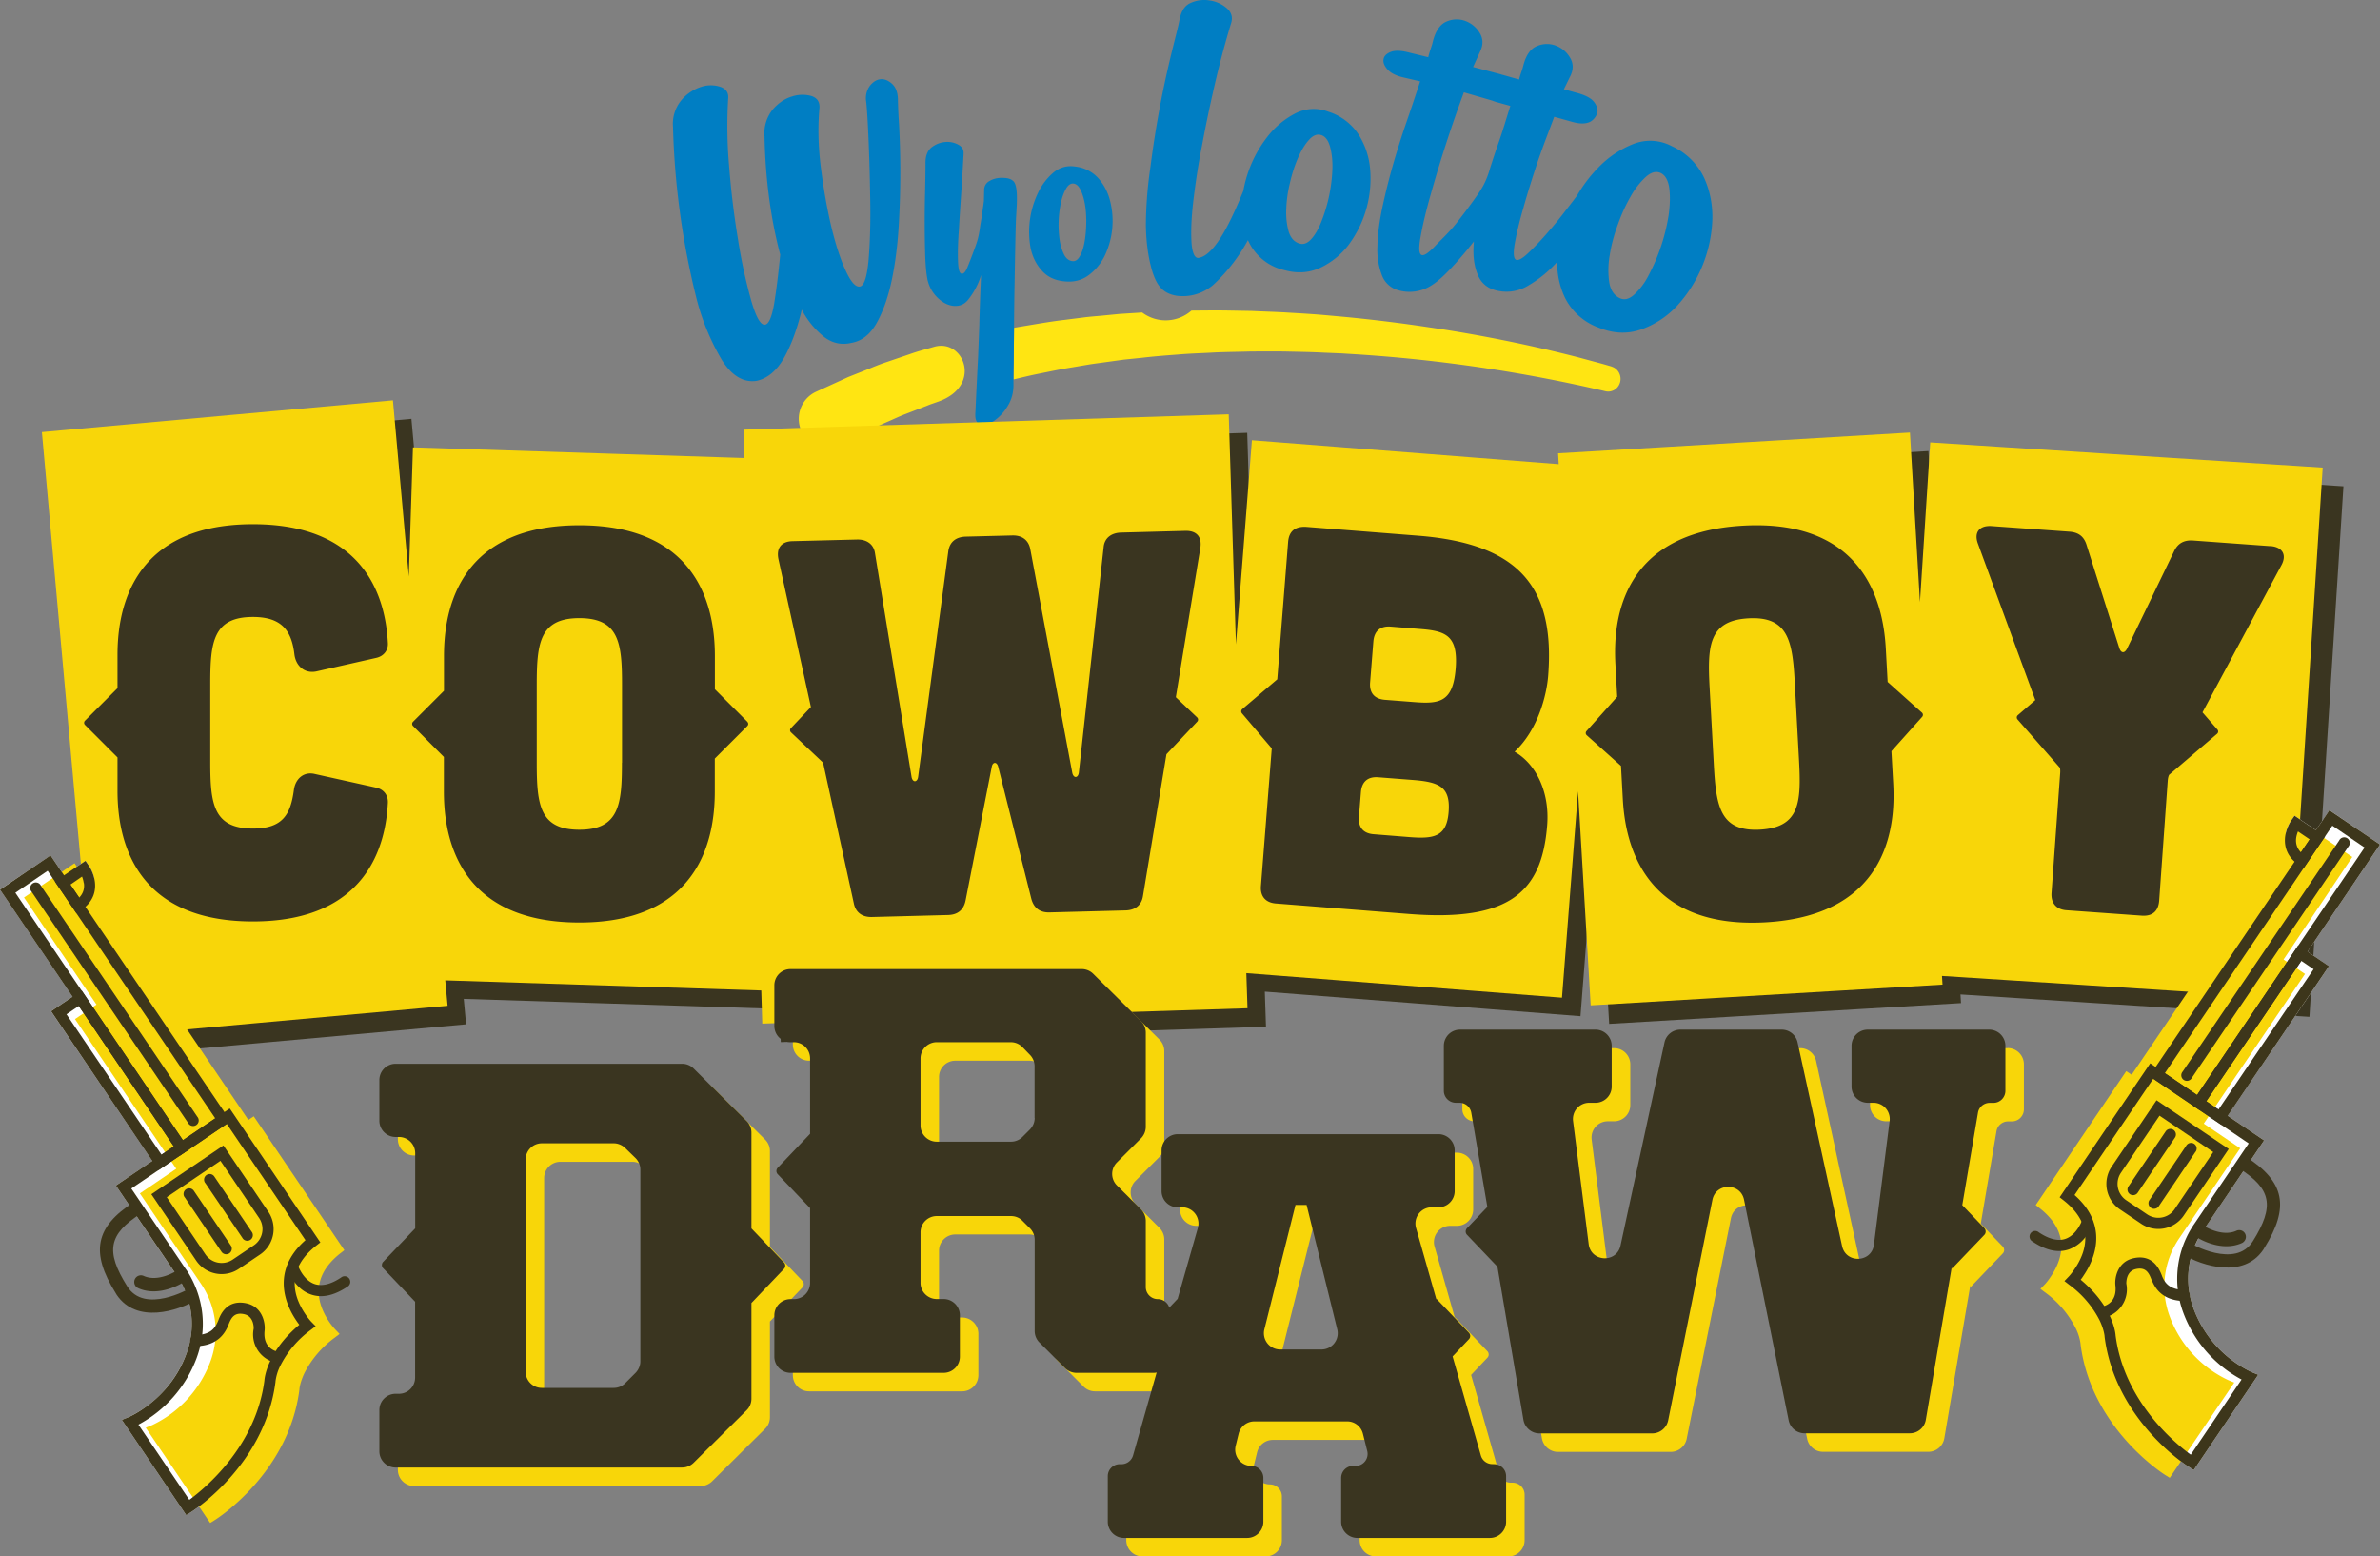
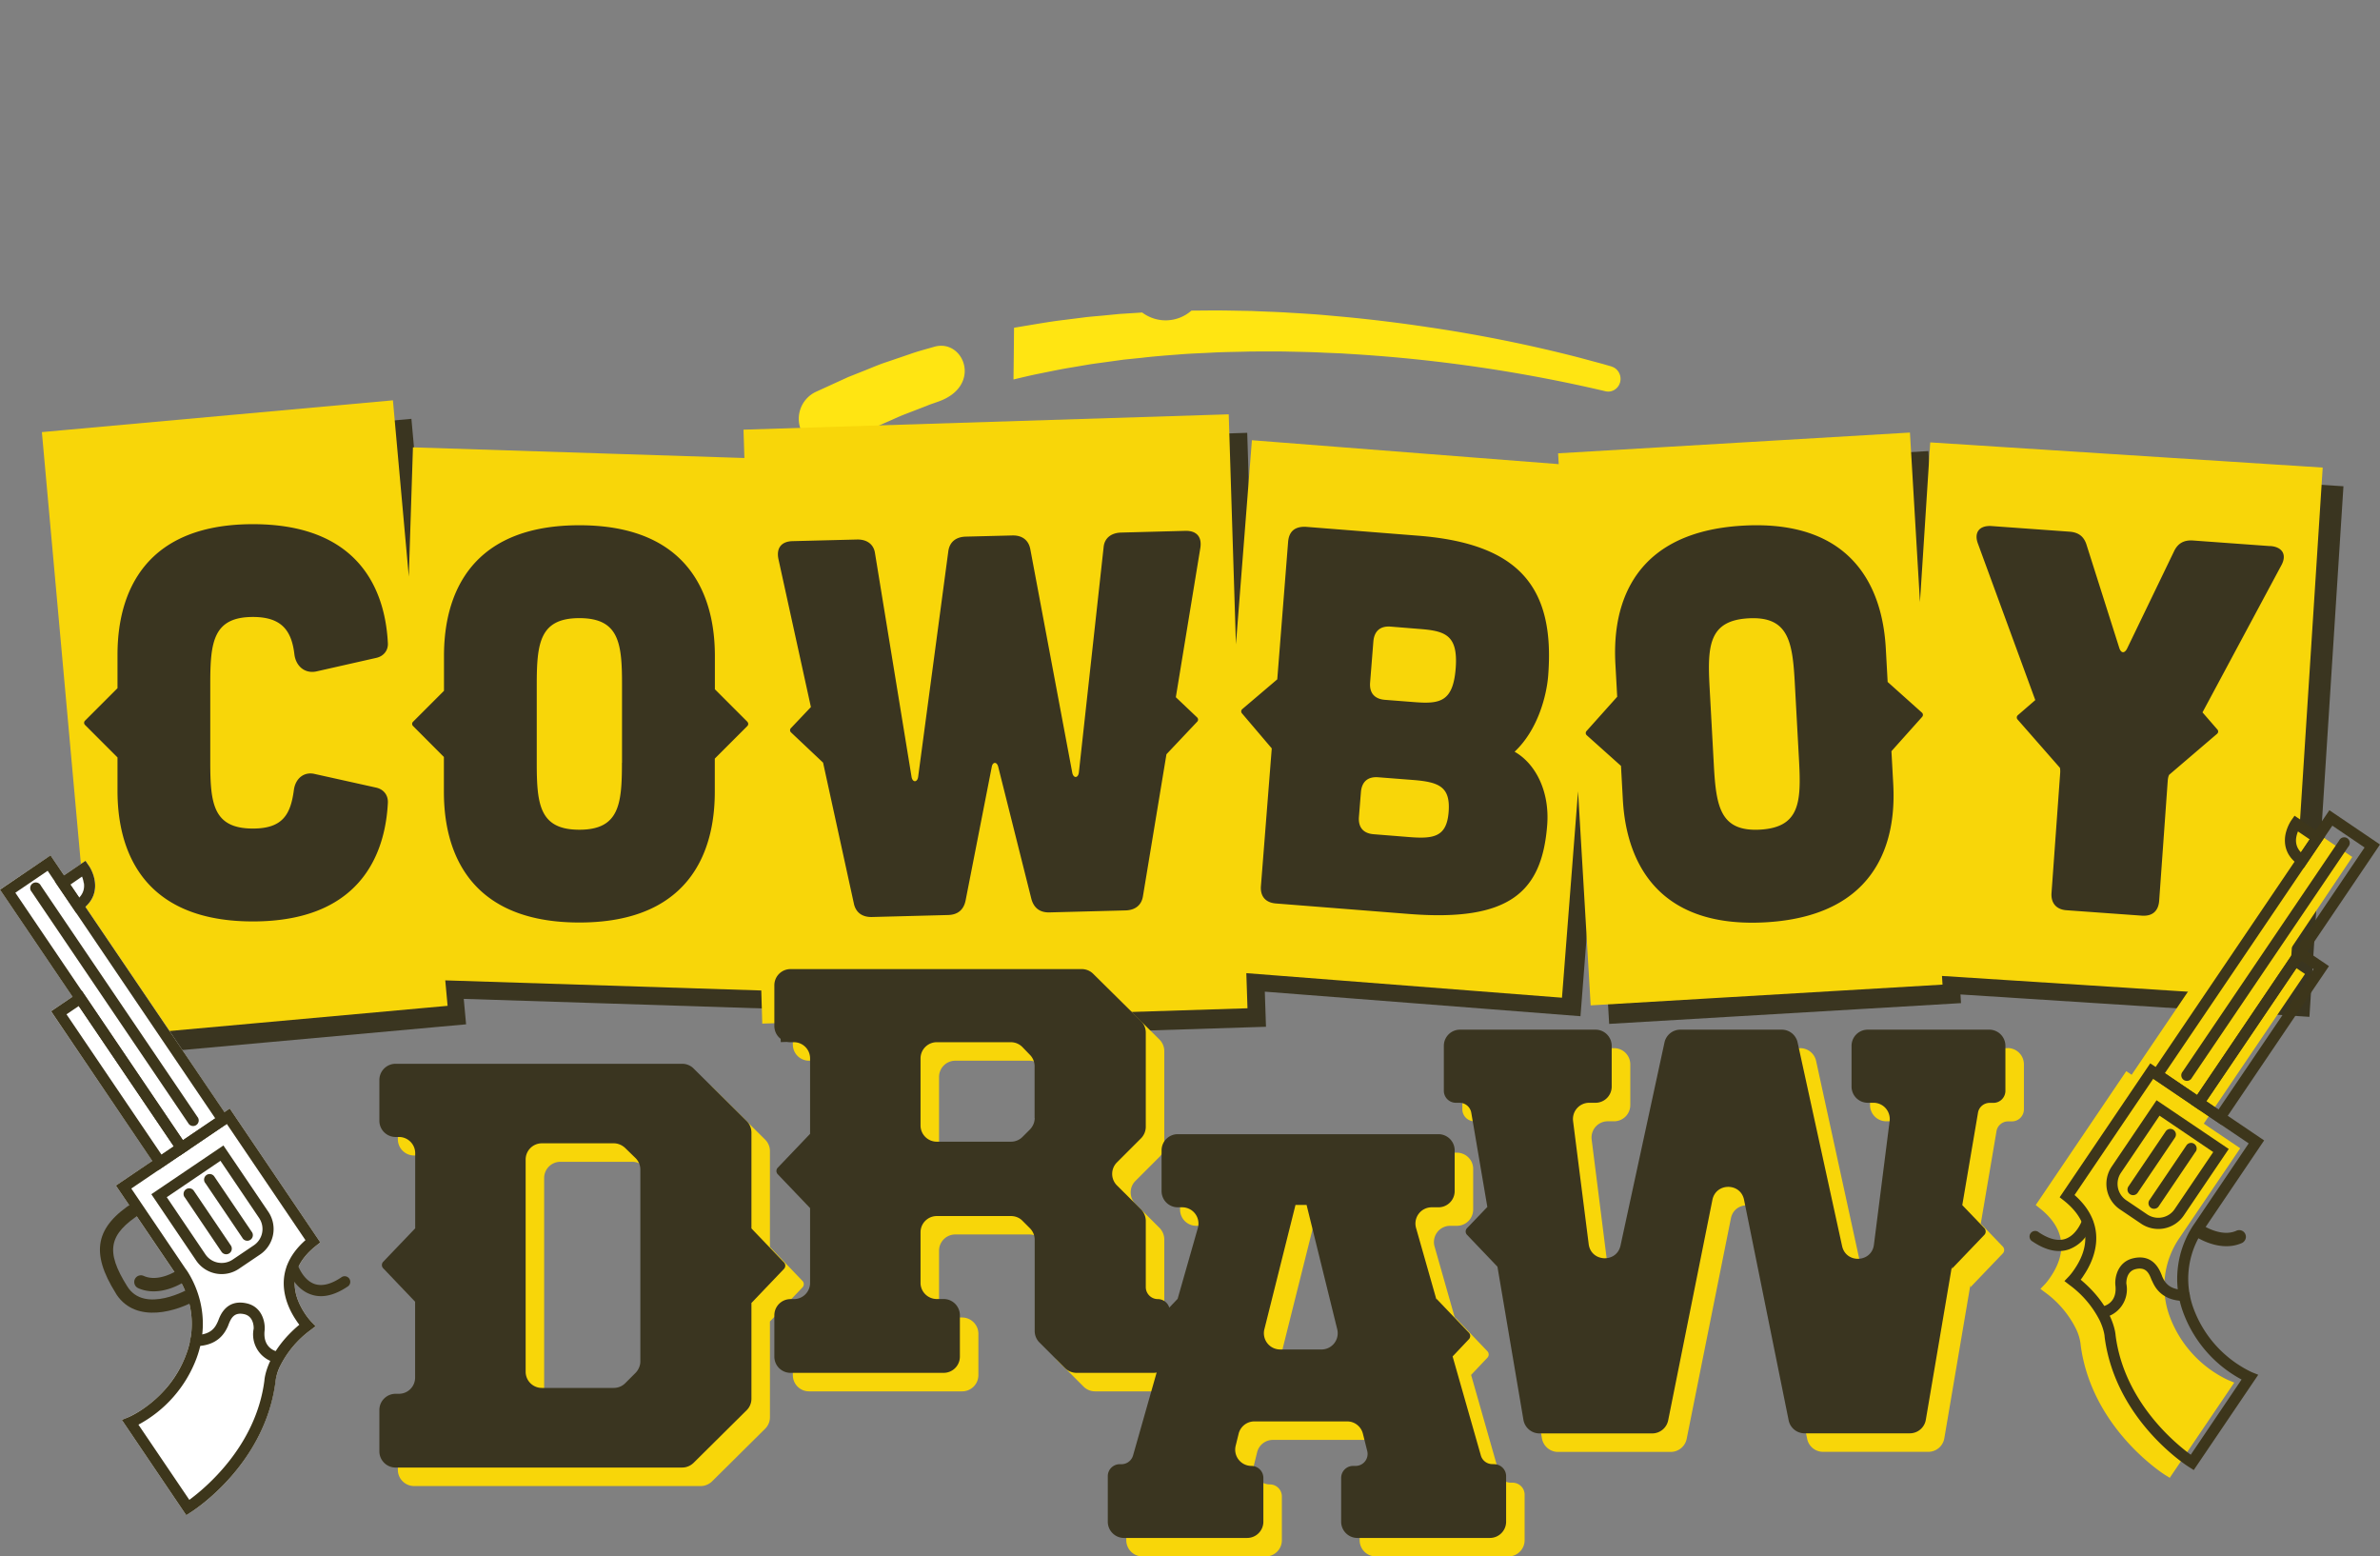
<svg xmlns="http://www.w3.org/2000/svg" id="Layer_2" viewBox="0 0 263.74 172.42">
  <rect x="0" y="0" width="263.74" height="172.42" fill="#808080" stroke="none" />
  <defs>
    <style>.cls-1{fill:#fff}.cls-2{fill:#3a3520}.cls-3{fill:#3d361b}.cls-4{fill:#007ec3}.cls-5{fill:#ffe512}.cls-6{fill:#f8d609}</style>
  </defs>
  <g id="Layer_1-2">
    <path class="cls-5" d="M103.52 38.42c-.93.27-1.82.5-2.66.8l-2.64.9c-.83.27-1.58.6-2.28.88l-1.94.77-3.61 1.65a3.3 3.3 0 0 0-1.55 4.4 3.11 3.11 0 0 0 4.22 1.48l.15-.08 3.25-1.65 1.76-.79c.65-.27 1.33-.61 2.09-.9l2.41-.93c.4-.17.57-.21 1.26-.46 4.94-1.74 2.82-7.02-.46-6.07ZM178.58 40.6l-.97-.28-2.75-.74a160.44 160.44 0 0 0-16.5-3.32 171.48 171.48 0 0 0-9.45-1.16l-2-.18c-1.34-.12-2.7-.2-4.07-.28-1.37-.09-2.76-.12-4.15-.19-1.4-.02-2.8-.06-4.2-.06l-2.46.02a4.33 4.33 0 0 1-5.46.21l-.44.03-2.06.13-2.04.2c-.68.06-1.35.11-2.02.2l-1.98.25c-1.31.15-2.6.37-3.86.58l-1.8.3v.05a1089.19 1089.19 0 0 1-.06 5.68c.92-.22 1.86-.45 2.82-.64 1.2-.24 2.4-.5 3.66-.7l1.88-.32c.63-.1 1.28-.18 1.92-.27l1.95-.27 1.98-.2c1.32-.16 2.66-.26 4-.36 1.35-.12 2.7-.15 4.06-.23 1.36-.06 2.72-.07 4.07-.11 1.35 0 2.7-.02 4.04.01 1.34.03 2.67.05 3.98.12l1.96.08 1.92.12a167.66 167.66 0 0 1 27.3 4.06l.04.01c.71.18 1.44-.25 1.64-.99.2-.75-.22-1.53-.95-1.74Z" />
-     <path class="cls-4" d="M91.34 37.34c.91.69 1.92.9 3.02.64 1.16-.2 2.1-.95 2.81-2.24.72-1.3 1.26-2.87 1.65-4.7.38-1.81.64-3.8.77-5.98a100.06 100.06 0 0 0 .04-11.26 56.25 56.25 0 0 1-.13-2.88c-.03-.74-.26-1.3-.67-1.66-.42-.37-.85-.53-1.27-.48-.43.04-.82.29-1.17.73a2.33 2.33 0 0 0-.4 1.77c.09.81.18 2.3.27 4.49.09 2.18.15 4.46.18 6.83.03 2.38-.04 4.49-.2 6.32-.18 1.84-.5 2.78-.98 2.83-.48.05-1-.56-1.58-1.84-.58-1.27-1.1-2.9-1.57-4.85-.46-1.96-.84-4.1-1.14-6.46-.3-2.34-.35-4.57-.16-6.67.03-.67-.27-1.1-.91-1.3a3.7 3.7 0 0 0-2.14.06c-.78.23-1.5.71-2.14 1.45a4.2 4.2 0 0 0-.9 2.99c.1 4.74.69 9.1 1.74 13.08-.2 2.1-.42 3.9-.67 5.42-.26 1.51-.6 2.3-1.03 2.34-.48.05-.99-.85-1.52-2.69a59.1 59.1 0 0 1-1.45-6.7 95.2 95.2 0 0 1-1-8.26 50.4 50.4 0 0 1-.1-7.34c.08-.68-.2-1.13-.85-1.36a3.41 3.41 0 0 0-2.14 0 4.8 4.8 0 0 0-2.17 1.45 4.1 4.1 0 0 0-.95 3 87.96 87.96 0 0 0 2.55 18.79 26 26 0 0 0 2.82 6.95c1.12 1.82 2.43 2.6 3.9 2.38 1.21-.27 2.22-1.12 3.03-2.54.8-1.42 1.46-3.2 1.97-5.34a9.5 9.5 0 0 0 2.49 3.03ZM122.45 28.27a8.96 8.96 0 0 0 .56-6.03 5.93 5.93 0 0 0-1.32-2.52 4.04 4.04 0 0 0-2.53-1.27c-.9-.14-1.7.08-2.39.64a6.6 6.6 0 0 0-1.71 2.21 9.98 9.98 0 0 0-.85 6.2c.21.97.63 1.81 1.26 2.5.63.71 1.5 1.1 2.62 1.18 1 .08 1.86-.16 2.6-.73a5.85 5.85 0 0 0 1.4-1.53l.05-.08c.11-.18.22-.37.31-.57Zm-2.08-3.4c-.02.75-.09 1.44-.21 2.07-.12.62-.3 1.13-.53 1.5-.23.38-.5.54-.84.48-.39-.06-.7-.33-.91-.79a5.66 5.66 0 0 1-.47-1.66 11.86 11.86 0 0 1 .17-4.08c.14-.6.33-1.1.56-1.5.23-.4.5-.58.8-.56.33.03.6.27.82.74.22.46.38 1.02.49 1.68.1.66.14 1.37.12 2.12ZM130.42 32.77a5.14 5.14 0 0 0 4.27-1.44 19.29 19.29 0 0 0 3.6-4.73 5.8 5.8 0 0 0 4.01 3.32c1.43.4 2.76.32 3.99-.25a8.46 8.46 0 0 0 3.15-2.54 12.3 12.3 0 0 0 2.4-8.3 8.52 8.52 0 0 0-1.29-3.93 6.24 6.24 0 0 0-3.36-2.53 4.46 4.46 0 0 0-3.66.2 9.26 9.26 0 0 0-3.09 2.59 13.6 13.6 0 0 0-2.66 5.98c-1.1 2.7-3.02 7.13-4.95 7.43-.5.08-.77-.74-.81-2.07-.05-1.32.04-2.82.27-4.66.23-1.83.5-3.65.9-5.66.37-2 .77-3.94 1.19-5.8a106.43 106.43 0 0 1 2.03-7.77c.22-.65.08-1.2-.44-1.68a3.64 3.64 0 0 0-1.92-.88 3.64 3.64 0 0 0-2.17.3c-.69.33-1.02 1-1.2 1.98-.35 1.84-2.05 7.21-3.2 16.21a46.01 46.01 0 0 0-.5 6.4c.02 1.56.2 3.16.54 4.49.08.35.18.68.29.98.53 1.48 1.26 2.14 2.6 2.36Zm12.12-9.66c.03-.93.17-1.9.42-2.92.24-1.02.54-1.94.9-2.75s.75-1.46 1.2-1.95c.43-.48.87-.66 1.3-.54.48.13.82.56 1.02 1.27.2.72.3 1.55.27 2.5a17.57 17.57 0 0 1-1.23 5.85c-.33.85-.72 1.5-1.15 1.96-.44.46-.89.6-1.36.42-.55-.2-.93-.66-1.13-1.38a7.92 7.92 0 0 1-.24-2.46ZM188.81 19.63a7.23 7.23 0 0 0-3.53-3.43 5.1 5.1 0 0 0-4.26-.26 10.93 10.93 0 0 0-3.94 2.66c-.88.9-1.65 1.92-2.33 3.08-.22.31-.63.84-1.22 1.6-.63.83-1.31 1.67-2.04 2.5a32 32 0 0 1-2.08 2.2c-.65.62-1.1.89-1.37.81-.3-.08-.37-.67-.19-1.75.19-1.09.5-2.42.96-4 .45-1.6.97-3.27 1.56-5.04.6-1.78 1.24-3.38 1.86-5.06l2.04.57c.72.2 1.32.22 1.8.04.48-.17.84-.68.93-1.04.09-.36-.02-.75-.32-1.17-.3-.42-.9-.75-1.75-1l-1.63-.45.75-1.53c.33-.73.3-1.4-.1-2.03a3.1 3.1 0 0 0-1.6-1.3 2.78 2.78 0 0 0-2.05.08c-.71.3-1.2 1.01-1.5 2.17-.06.24-.14.5-.25.81-.1.3-.13.38-.21.72l-1.83-.52h-.03a5.37 5.37 0 0 0-.44-.13l-2.8-.74.81-1.78c.33-.72.3-1.4-.1-2.03a3.1 3.1 0 0 0-1.6-1.3 2.78 2.78 0 0 0-2.06.08c-.7.3-1.2 1.02-1.5 2.17-.05.24-.13.51-.24.82-.1.3-.2.62-.28.96l-2.13-.52c-.88-.23-1.55-.25-2.02-.07-.47.19-.74.45-.8.8-.07.34.06.7.4 1.1.33.4.89.7 1.67.9l1.98.46c-.44 1.37-.94 2.86-1.5 4.48a93.73 93.73 0 0 0-1.53 4.85c-.46 1.62-.85 3.2-1.18 4.76-.32 1.55-.5 2.96-.52 4.2a7.89 7.89 0 0 0 .5 3.2 2.7 2.7 0 0 0 1.82 1.66 4.5 4.5 0 0 0 3.8-.63c1.22-.79 2.75-2.57 3.8-3.82l.77-.96c-.03.37-.05.73-.05 1.08 0 1.09.2 2.02.56 2.8.37.76.97 1.26 1.8 1.5a4.6 4.6 0 0 0 3.64-.45 13.15 13.15 0 0 0 3.2-2.58l.07-.09c0 1.4.28 2.71.86 3.95a6.72 6.72 0 0 0 3.73 3.33c1.6.66 3.16.74 4.66.23a9.97 9.97 0 0 0 4-2.59 14.97 14.97 0 0 0 3.95-9.48c.06-1.73-.25-3.34-.94-4.82Zm-22.76-3.78c-.34.97-.66 1.94-.96 2.9l-.01.04c-.42 1.4-.87 2.12-1.55 3.08s-1.42 1.95-2.2 2.93c-.8 1-1.63 1.75-2.32 2.48-.7.73-1.18 1.06-1.45.98-.32-.09-.37-.75-.14-2 .22-1.25.58-2.8 1.1-4.63a147.8 147.8 0 0 1 3.7-11.4l3.1.9.42.15 1.63.45c-.44 1.37-.82 2.72-1.32 4.12Zm18.87 7.92a21.35 21.35 0 0 1-2.24 6.75 7.53 7.53 0 0 1-1.63 2.16c-.57.49-1.1.6-1.62.32-.61-.32-.98-.91-1.11-1.78a9.61 9.61 0 0 1 .06-2.94c.17-1.1.47-2.23.9-3.4.42-1.18.9-2.22 1.43-3.13a8.57 8.57 0 0 1 1.66-2.14c.58-.52 1.1-.67 1.6-.47.53.22.86.76 1 1.63.12.87.1 1.87-.05 3ZM112.37 36.36v-.04c.01-1.5.03-3.25.06-4.8.03-1.57.1-6.04.16-7.3.06-1.25.3-3.56-.28-4.14-.35-.34-.81-.37-1.3-.38-.48 0-.92.1-1.34.34a1.1 1.1 0 0 0-.61 1.02l-.03 1.22c-.03.2-.05.43-.1.7-.07.59-.17 1.25-.3 1.99-.1.74-.17 1.13-.33 1.7-.16.58-1 2.76-1.19 3.16-.2.4-.4.56-.6.48-.22-.09-.33-.6-.35-1.5-.03-.92 0-2.04.1-3.35.07-1.32.17-2.73.27-4.23.1-1.5.18-2.9.25-4.2.03-.45-.17-.79-.61-1.02a2.55 2.55 0 0 0-1.46-.28c-.52.05-1 .24-1.45.57-.44.34-.67.87-.7 1.6 0 1.14-.02 2.33-.05 3.56a125.5 125.5 0 0 0 .02 6.92c.04 1.02.11 1.83.22 2.44a3.96 3.96 0 0 0 1.89 2.73c.44.25.9.37 1.37.34.48-.03.9-.24 1.24-.64a8.13 8.13 0 0 0 1.47-2.77 270.07 270.07 0 0 0-.2 5.64l-.13 3.35a1102.59 1102.59 0 0 0-.3 6.22c-.06.78.12 1.22.56 1.32.45.1.94-.02 1.48-.37a5.12 5.12 0 0 0 1.5-1.6c.46-.72.69-1.53.68-2.44a64.9 64.9 0 0 1 .02-2.3l.04-3.94Z" />
    <g>
      <path class="cls-2" d="m259.69 53.87-43.49-2.8-1.27 19.74-1.23-20.84-38.99 2.3.07 1.2-34-2.65-1.77 22.62-.8-25.49-53.77 1.7.1 3.14-36.73-1.18-.46 14.32-1.76-19.53-38.9 3.52L12.75 117l38.9-3.52-.26-2.82 35.02 1.12.11 3.67 53.77-1.7-.13-3.89 34.98 2.72 1.78-22.87 1.4 23.72 38.99-2.3-.06-.96 38.67 2.48 3.77-58.78z" />
      <path class="cls-6" d="m257.39 51.8-43.49-2.79-1.14 17.7-1.11-18.79-38.99 2.3.07 1.2-34-2.65-1.77 22.62-.8-25.49-53.77 1.7.1 3.14-36.73-1.18-.46 14.32-1.76-19.53-38.9 3.52 6.06 67.08 38.9-3.52-.26-2.82 35.02 1.12.11 3.67 53.77-1.7-.13-3.89 34.98 2.72 1.78-22.87 1.4 23.72 38.99-2.3-.06-.96 38.41 2.46 3.78-58.78z" />
      <path class="cls-2" d="m41.66 87.25-6.76-1.5c-1.2-.3-2.15.48-2.33 1.74-.36 2.75-1.25 4.3-4.54 4.3-4.43 0-4.73-2.8-4.73-7.41v-8.61c0-4.6.3-7.42 4.73-7.42 3.23 0 4.3 1.56 4.6 4.19.18 1.26 1.14 2.1 2.4 1.85l6.63-1.5c.84-.17 1.38-.83 1.32-1.67-.24-4.6-2.22-13.15-14.95-13.15-14.17 0-15.01 10.58-15.01 14.53v3.64l-3.6 3.6a.33.33 0 0 0 0 .47l3.6 3.6v3.64c0 3.95.84 14.53 15 14.53 12.74 0 14.72-8.55 14.96-13.1.06-.9-.48-1.55-1.32-1.73ZM82.82 79.96l-3.6-3.6v-3.64c0-3.94-.85-14.53-15.02-14.53s-15 10.59-15 14.53v3.81l-3.43 3.43a.33.33 0 0 0 0 .47l3.42 3.43v3.81c0 3.95.84 14.53 15.01 14.53s15.01-10.58 15.01-14.53v-3.63l3.6-3.6a.33.33 0 0 0 0-.48Zm-13.9 4.54c0 4.6-.3 7.42-4.72 7.42s-4.72-2.81-4.72-7.42v-8.6c0-4.61.3-7.42 4.72-7.42 4.43 0 4.73 2.8 4.73 7.41v8.61ZM131.35 58.81l-7.11.19c-1.08.03-1.84.59-1.94 1.6l-2.75 25.02c-.1.6-.58.61-.72.02l-4.66-24.82c-.2-1.01-.93-1.53-2-1.5l-5.15.13c-1.08.03-1.78.58-1.93 1.6l-3.35 25.04c-.1.6-.59.61-.72.02l-4.06-24.84c-.15-1.01-.94-1.53-2.01-1.5l-7.12.18c-1.25.03-1.83.77-1.56 2.02l3.59 16.36-2.21 2.33a.33.33 0 0 0 0 .47l3.56 3.36 3.41 15.6c.21 1.01.94 1.53 2.02 1.5l8.43-.22c1.07-.03 1.72-.58 1.93-1.6l2.9-14.8c.1-.6.58-.6.72-.01l3.67 14.62c.27 1 .94 1.53 2.01 1.5l8.43-.22c1.08-.03 1.78-.59 1.93-1.6l2.6-15.7 3.41-3.61a.33.33 0 0 0-.01-.47l-2.36-2.24 2.71-16.5c.21-1.26-.4-1.96-1.66-1.93ZM167.84 83.28c2.65-2.49 3.56-6.37 3.72-8.4.77-9.78-3.16-14.64-14.37-15.53l-12.52-.99c-1.2-.03-1.84.52-1.93 1.7l-1.2 15.2-3.88 3.3a.33.33 0 0 0-.03.47l3.3 3.88-1.2 15.25c-.09 1.13.51 1.84 1.65 1.93l14.72 1.16c11.2.89 14.77-2.43 15.35-9.82.3-3.7-1.26-6.82-3.61-8.15Zm-15.65-12.21c.1-1.2.8-1.74 1.93-1.65l3.21.26c2.87.22 4.27.7 3.98 4.4-.3 3.69-1.76 3.93-4.62 3.7l-3.22-.25c-1.13-.09-1.74-.74-1.64-1.93l.36-4.53Zm3.8 21.65-3.75-.3c-1.13-.08-1.74-.73-1.65-1.92l.22-2.74c.1-1.2.8-1.74 1.93-1.65l3.87.3c2.86.23 4.14.75 3.92 3.55-.22 2.8-1.68 3-4.54 2.76ZM212.98 78.95l-3.8-3.4-.2-3.63c-.21-3.94-1.62-14.46-15.77-13.69-14.15.77-14.41 11.39-14.2 15.33l.2 3.63-3.4 3.8a.33.33 0 0 0 .02.46l3.8 3.4.2 3.63c.21 3.94 1.62 14.47 15.77 13.7 14.15-.78 14.41-11.4 14.2-15.33l-.2-3.63 3.4-3.8a.33.33 0 0 0-.02-.47Zm-13.62 5.3c.25 4.6.1 7.41-4.32 7.66-4.41.24-4.87-2.55-5.12-7.15l-.47-8.6c-.25-4.6-.1-7.42 4.32-7.66 4.41-.24 4.87 2.55 5.12 7.15l.47 8.6ZM251.56 60.5l-8.53-.62c-1.01-.07-1.7.3-2.13 1.23l-5.2 10.77c-.28.52-.64.5-.84-.06l-3.62-11.4c-.29-.99-.91-1.45-1.93-1.52l-8.59-.62c-1.37-.1-2.02.7-1.52 1.99l6.34 17.29-1.93 1.67a.33.33 0 0 0-.04.47l4.7 5.36c.04.19.04.37.03.56l-.96 13.3c-.08 1.13.53 1.84 1.66 1.92l8.35.6c1.2.08 1.84-.53 1.92-1.67l.95-13.3c.02-.2.05-.42.15-.63l5.32-4.55a.33.33 0 0 0 .03-.47l-1.65-1.9 8.71-16.24c.69-1.21.15-2.1-1.22-2.19Z" />
    </g>
    <g>
      <path class="cls-6" d="M130.35 145.97c-.73 0-1.33-.6-1.33-1.33v-7.33c0-.47-.19-.93-.52-1.27l-2.68-2.67a1.8 1.8 0 0 1 0-2.54l2.68-2.68c.33-.34.52-.8.52-1.27v-10.43c0-.48-.19-.94-.53-1.28l-5.3-5.24a1.8 1.8 0 0 0-1.26-.52H89.66c-1 0-1.8.8-1.8 1.8v4.5c0 1 .8 1.8 1.8 1.8h.36c1 0 1.8.8 1.8 1.8v8.35l-3.58 3.75c-.2.2-.2.53 0 .73l3.58 3.75v8.28c0 1-.8 1.8-1.8 1.8h-.36c-1 0-1.8.8-1.8 1.8v4.57c0 1 .8 1.8 1.8 1.8h16.96c.99 0 1.8-.8 1.8-1.8v-4.58c0-.99-.81-1.8-1.8-1.8h-.76c-.99 0-1.8-.8-1.8-1.79v-5.61c0-1 .81-1.8 1.8-1.8h8.22c.48 0 .94.2 1.27.53l.83.83c.34.34.53.8.53 1.27v10.11c0 .48.19.94.52 1.27l2.84 2.84c.34.34.8.53 1.27.53h8.54c1 0 1.8-.8 1.8-1.8v-5.04c0-.74-.6-1.33-1.33-1.33Zm-13.64-20.06c0 .48-.2.93-.53 1.27l-.83.83c-.33.33-.79.52-1.27.52h-8.22c-.99 0-1.8-.8-1.8-1.8v-7.42c0-1 .81-1.8 1.8-1.8h8.2c.5 0 .96.2 1.3.55l.84.87c.33.34.5.79.5 1.25v5.73Z" />
      <path class="cls-6" d="M167.62 164.26h-.2c-.59 0-1.11-.4-1.27-.97l-3.13-10.97 1.8-1.9c.2-.2.2-.52 0-.73l-3.59-3.76v.1l-2.26-7.94a1.8 1.8 0 0 1 1.73-2.29h.75c.99 0 1.8-.8 1.8-1.8v-4.5c0-1-.81-1.8-1.8-1.8h-28.88c-1 0-1.8.8-1.8 1.8v4.5c0 1 .8 1.8 1.8 1.8h.49a1.8 1.8 0 0 1 1.72 2.29l-2.23 7.85-3.58 3.75c-.2.2-.2.53 0 .74l1.77 1.86-3.13 11c-.16.57-.69.97-1.28.97h-.2c-.73 0-1.32.59-1.32 1.32v5.05c0 .99.8 1.8 1.8 1.8h13.64c1 0 1.8-.81 1.8-1.8v-4.85c0-.74-.6-1.33-1.33-1.33a1.8 1.8 0 0 1-1.74-2.23l.33-1.34c.2-.8.92-1.36 1.74-1.36h10.3c.82 0 1.53.56 1.73 1.36l.48 1.92c.21.84-.42 1.65-1.29 1.65H152c-.74 0-1.33.6-1.33 1.33v4.85c0 .99.8 1.8 1.8 1.8h14.68c1 0 1.8-.81 1.8-1.8v-5.05c0-.73-.6-1.32-1.33-1.32Zm-19.11-12.7h-4.61a1.8 1.8 0 0 1-1.74-2.24l3.45-13.78h1.23l3.4 13.79a1.8 1.8 0 0 1-1.73 2.22Z" />
      <path class="cls-6" d="M222.48 116.12h-13.45c-1 0-1.8.8-1.8 1.8v4.5c0 1 .8 1.8 1.8 1.8h.64a1.8 1.8 0 0 1 1.78 2.02l-1.74 13.7c-.25 2-3.1 2.12-3.54.15l-4.92-22.56a1.8 1.8 0 0 0-1.75-1.41h-11.24a1.8 1.8 0 0 0-1.75 1.42l-4.87 22.49c-.43 1.97-3.28 1.85-3.54-.16l-1.72-13.63a1.8 1.8 0 0 1 1.78-2.02h.7c1 0 1.8-.8 1.8-1.8v-4.5c0-1-.8-1.8-1.8-1.8h-15.01c-1 0-1.8.8-1.8 1.8v4.97c0 .74.6 1.33 1.33 1.33h.4c.65 0 1.2.47 1.31 1.1l1.78 10.44-2.25 2.35c-.2.2-.2.53 0 .74l3.37 3.53 2.88 16.97c.15.86.9 1.5 1.77 1.5h12.5c.86 0 1.6-.61 1.77-1.45l4.9-24.42c.38-1.93 3.13-1.93 3.51 0l4.94 24.42c.17.84.91 1.44 1.76 1.44h11.67a1.8 1.8 0 0 0 1.77-1.5l2.89-17v.27l3.6-3.76c.19-.2.19-.53 0-.74l-2.45-2.55 1.74-10.23c.1-.64.66-1.1 1.3-1.1h.41c.74 0 1.33-.6 1.33-1.34v-4.98c0-.99-.8-1.8-1.8-1.8ZM88.92 141.9l-3.6-3.76v-10.62c0-.48-.19-.93-.53-1.27l-5.88-5.83a1.8 1.8 0 0 0-1.26-.52H45.89c-.99 0-1.8.8-1.8 1.8v4.51c0 1 .81 1.8 1.8 1.8h.37c.99 0 1.8.8 1.8 1.8v8.32l-3.54 3.7c-.2.2-.2.53 0 .73l3.53 3.7v8.4c0 1-.8 1.8-1.8 1.8h-.36c-.99 0-1.8.8-1.8 1.8v4.57c0 1 .81 1.8 1.8 1.8h31.76c.47 0 .92-.19 1.26-.52l5.88-5.83c.34-.33.53-.8.53-1.27V146.4l3.6-3.77c.2-.2.2-.53 0-.73ZM73 152.87c0 .47-.2.93-.53 1.26l-1.15 1.16c-.34.33-.8.52-1.27.52H62.1c-1 0-1.8-.8-1.8-1.8v-23.5c0-.99.8-1.8 1.8-1.8h7.97c.47 0 .92.19 1.26.52l1.13 1.1c.35.34.55.8.55 1.29v21.25Z" />
      <g>
        <path class="cls-2" d="M128.3 143.92c-.73 0-1.33-.6-1.33-1.33v-7.33c0-.47-.19-.93-.52-1.27l-2.68-2.67a1.8 1.8 0 0 1 0-2.54l2.68-2.68c.33-.34.52-.8.52-1.27V114.4c0-.48-.19-.94-.53-1.28l-5.3-5.24a1.8 1.8 0 0 0-1.26-.52H87.61c-1 0-1.8.8-1.8 1.8v4.5c0 1 .8 1.8 1.8 1.8h.36c1 0 1.8.8 1.8 1.8v8.35l-3.58 3.75c-.2.2-.2.53 0 .73l3.58 3.75v8.28c0 1-.8 1.8-1.8 1.8h-.36c-1 0-1.8.8-1.8 1.8v4.57c0 1 .8 1.8 1.8 1.8h16.96c.99 0 1.8-.8 1.8-1.8v-4.58c0-.99-.81-1.8-1.8-1.8h-.76c-.99 0-1.8-.8-1.8-1.79v-5.6c0-1 .81-1.8 1.8-1.8h8.22c.48 0 .94.18 1.27.52l.83.83c.34.34.53.8.53 1.27v10.11c0 .48.19.94.52 1.27l2.84 2.84c.34.34.8.53 1.27.53h8.54c1 0 1.8-.8 1.8-1.8v-5.04c0-.74-.6-1.33-1.33-1.33Zm-13.64-20.06c0 .48-.2.93-.53 1.27l-.83.83c-.33.33-.79.52-1.26.52h-8.23c-.99 0-1.8-.8-1.8-1.8v-7.42c0-1 .81-1.8 1.8-1.8h8.2c.5 0 .96.2 1.3.55l.84.87c.33.34.5.79.5 1.25v5.73Z" />
        <path class="cls-2" d="M165.57 162.2h-.2c-.59 0-1.11-.39-1.27-.96l-3.13-10.97 1.8-1.9c.2-.2.2-.52 0-.73l-3.59-3.76v.1l-2.26-7.94a1.8 1.8 0 0 1 1.73-2.29h.75c.99 0 1.8-.8 1.8-1.8v-4.5c0-1-.81-1.8-1.8-1.8h-28.88c-1 0-1.8.8-1.8 1.8v4.5c0 1 .8 1.8 1.8 1.8h.49a1.8 1.8 0 0 1 1.73 2.29l-2.24 7.85-3.58 3.75c-.2.21-.2.53 0 .74l1.77 1.86-3.13 11c-.16.57-.69.97-1.28.97h-.2c-.73 0-1.32.6-1.32 1.32v5.05c0 .99.8 1.8 1.8 1.8h13.64c1 0 1.8-.81 1.8-1.8v-4.85c0-.74-.6-1.33-1.33-1.33a1.8 1.8 0 0 1-1.74-2.23l.33-1.34c.2-.8.92-1.36 1.74-1.36h10.3c.82 0 1.53.57 1.73 1.36l.48 1.92c.21.84-.42 1.65-1.29 1.65h-.27c-.74 0-1.33.6-1.33 1.33v4.85c0 .99.8 1.8 1.8 1.8h14.68c1 0 1.8-.81 1.8-1.8v-5.05c0-.73-.6-1.32-1.33-1.32Zm-19.11-12.7h-4.61a1.8 1.8 0 0 1-1.74-2.23l3.45-13.78h1.23l3.4 13.79a1.8 1.8 0 0 1-1.73 2.22Z" />
        <path class="cls-2" d="M220.43 114.07h-13.45c-1 0-1.8.8-1.8 1.8v4.5c0 1 .8 1.8 1.8 1.8h.64a1.8 1.8 0 0 1 1.78 2.02l-1.74 13.7c-.25 2-3.1 2.12-3.53.15l-4.93-22.56a1.8 1.8 0 0 0-1.75-1.41H186.2a1.8 1.8 0 0 0-1.75 1.42l-4.87 22.49c-.42 1.97-3.28 1.85-3.53-.16l-1.73-13.63a1.8 1.8 0 0 1 1.78-2.02h.7c1 0 1.8-.8 1.8-1.8v-4.5c0-1-.8-1.8-1.8-1.8H161.8c-1 0-1.8.8-1.8 1.8v4.97c0 .74.6 1.33 1.33 1.33h.4c.65 0 1.2.47 1.31 1.1l1.78 10.44-2.25 2.35c-.2.21-.2.53 0 .74l3.37 3.53 2.88 16.97c.15.86.9 1.5 1.77 1.5h12.5c.86 0 1.6-.61 1.77-1.45l4.9-24.42c.38-1.92 3.13-1.93 3.51 0l4.94 24.42c.17.84.91 1.44 1.77 1.44h11.66a1.8 1.8 0 0 0 1.77-1.5l2.89-17v.27l3.6-3.76c.19-.2.19-.53 0-.74l-2.45-2.55 1.74-10.23c.1-.64.66-1.1 1.3-1.1h.41c.74 0 1.33-.6 1.33-1.34v-4.97c0-1-.8-1.8-1.8-1.8ZM86.87 139.85l-3.6-3.76v-10.62c0-.47-.19-.93-.53-1.27l-5.88-5.83a1.8 1.8 0 0 0-1.26-.52H43.84c-.99 0-1.8.8-1.8 1.8v4.51c0 1 .81 1.8 1.8 1.8h.37c.99 0 1.8.8 1.8 1.8v8.32l-3.54 3.7c-.2.2-.2.53 0 .73l3.53 3.7v8.4c0 1-.8 1.8-1.8 1.8h-.36c-.99 0-1.8.8-1.8 1.8v4.57c0 1 .81 1.8 1.8 1.8H75.6c.47 0 .92-.19 1.26-.52l5.88-5.83c.34-.33.53-.8.53-1.27v-10.61l3.6-3.77c.2-.2.2-.53 0-.73Zm-15.91 10.97c0 .47-.2.93-.53 1.27l-1.15 1.15c-.34.34-.8.52-1.27.52h-7.96c-1 0-1.8-.8-1.8-1.8v-23.5c0-.99.8-1.8 1.8-1.8h7.97c.47 0 .92.2 1.26.52l1.13 1.1c.35.34.55.8.55 1.29v21.25Z" />
      </g>
    </g>
    <g>
      <path class="cls-1" d="m5.66 112.04 11.22 16.57-4.04 2.73 6.73 9.94.12.17a9.5 9.5 0 0 1 .93 8.62 12.68 12.68 0 0 1-6.42 6.95l-.7.28 7.14 10.56.5-.32c.34-.2 8.21-5.27 9.38-14.46v-.05s.06-.71.56-1.76a11.1 11.1 0 0 1 3.35-3.93l.55-.42-.49-.5s-.3-.31-.65-.84c-1.34-1.97-2.2-4.89 1.21-7.59l.45-.35-10.04-14.84-.6.4-15.4-22.74a3.08 3.08 0 0 0 1.05-2.8 4.44 4.44 0 0 0-.68-1.78l-.35-.51-2.38 1.6-1.5-2.2L0 98.55l8.04 11.87-2.38 1.6Z" />
-       <path class="cls-6" d="m8.31 112.9 11.22 16.58-4.03 2.73 6.72 9.93.12.18a9.5 9.5 0 0 1 .94 8.61 12.67 12.67 0 0 1-6.42 6.95l-.71.29 7.14 10.55.5-.31c.34-.21 8.22-5.27 9.39-14.47v-.05s.05-.71.55-1.76a11.1 11.1 0 0 1 3.35-3.93l.55-.42-.48-.5s-.3-.31-.66-.83c-1.33-1.97-2.2-4.9 1.22-7.6l.45-.35-10.04-14.83-.6.4-15.4-22.74a3.08 3.08 0 0 0 1.04-2.8 4.44 4.44 0 0 0-.67-1.79l-.36-.5-2.37 1.6-1.5-2.21-5.6 3.8 8.03 11.86-2.38 1.61Z" />
      <path class="cls-3" d="M14.2 157.02c.05-.02 4.54-1.89 6.42-6.95a9.5 9.5 0 0 0-1.05-8.8l-6.73-9.93 12.62-8.54 10.04 14.84-.45.35c-3.42 2.7-2.55 5.62-1.21 7.6.35.52.65.83.65.83l.49.5-.55.42a11.1 11.1 0 0 0-3.35 3.93 5.4 5.4 0 0 0-.55 1.76v.05c-1.18 9.2-9.05 14.25-9.39 14.46l-.5.32-7.14-10.56.7-.28Zm15.1-4.08c.02-.34.34-3.22 3.87-6.18-.1-.13-.23-.3-.35-.49-1.04-1.53-2.94-5.38 1.03-8.88l-8.72-12.88-10.58 7.16 6 8.87.16.22c.7 1.05 2.88 4.85 1.06 9.74a13.87 13.87 0 0 1-6.43 7.33l5.64 8.33c1.7-1.25 7.38-5.9 8.32-13.22Z" />
      <path class="cls-3" d="m5.6 94.76 19.96 29.46-5.61 3.8L0 98.56l5.6-3.8Zm18.25 29.13L5.28 96.47 1.7 98.9l18.57 27.42 3.57-2.42Z" />
      <path class="cls-3" d="m9.06 109.74 11.9 17.59-3.4 2.3-11.9-17.6 3.4-2.3ZM19.26 127 8.73 111.45l-1.36.92 10.53 15.55 1.36-.92ZM9.48 95.37l.35.51c.1.13.56.85.68 1.78.12.9-.05 2.18-1.53 3.18l-.5.35-2.4-3.53 3.4-2.3Zm-.2 2.46a2.95 2.95 0 0 0-.19-.72L7.8 98l.98 1.44c.43-.45.6-.98.52-1.6ZM32.47 141.8c.42.61 1.07 1.3 2 1.61 1.2.42 2.56.12 4.04-.87a.62.62 0 1 0-.7-1.02c-1.13.76-2.12 1-2.94.73-1.3-.44-1.86-2.09-1.87-2.1a.62.62 0 0 0-1.17.38c.02.05.21.62.64 1.26ZM24.76 126.9l4.97 7.34a3.41 3.41 0 0 1-.91 4.74l-2.34 1.58a3.41 3.41 0 0 1-4.74-.91l-4.97-7.35 7.99-5.4Zm-.33 1.7-5.95 4.03 4.28 6.33c.68 1 2.03 1.25 3.03.58l2.34-1.58c1-.68 1.26-2.03.58-3.03l-4.28-6.33ZM21.18 148.86c.11.17.3.28.52.27 2.55-.03 3.27-1.6 3.55-2.19l.08-.21c.29-.74.64-1.38 1.73-1.14 1.07.24 1.06 1.45 1.05 1.61a3.2 3.2 0 0 0 2.65 3.8.62.62 0 0 0 .17-1.22c-.32-.05-1.86-.38-1.6-2.45v-.03c.06-.84-.29-2.53-2-2.91-2.22-.49-2.92 1.3-3.14 1.9l-.06.14c-.25.54-.67 1.45-2.45 1.47a.62.62 0 0 0-.5.96ZM3.51 98.8l17.34 25.61a.62.62 0 1 0 1.02-.69L4.53 98.12a.62.62 0 1 0-1.02.68Z" />
      <path class="cls-3" d="m22.75 131.06 4.1 6.06a.62.62 0 1 0 1.02-.69l-4.1-6.06a.62.62 0 1 0-1.02.7ZM20.45 132.61l4.1 6.07a.62.62 0 0 0 1.03-.7l-4.1-6.06a.62.62 0 1 0-1.03.7ZM15 142.45c.08.1.19.2.32.26 2.43 1.08 5.05-.67 5.16-.75a.74.74 0 0 0-.83-1.23c-.02.02-2.06 1.37-3.73.62a.74.74 0 0 0-.91 1.1Z" />
      <path class="cls-3" d="M12.93 143.44c2.21 3.26 6.75 1.8 8.88.56l-.76-1.28c-.05.03-5.03 2.92-6.96-.23-2.43-3.88-2.07-5.76 1.55-8.07l-.8-1.25c-4.29 2.74-4.85 5.57-2.01 10.1l.1.17Z" />
    </g>
    <g>
-       <path class="cls-1" d="m255.7 105.43 8.04-11.87-5.6-3.8-1.5 2.21-2.37-1.6-.36.51c-.1.13-.55.85-.68 1.78-.1.8.02 1.87 1.04 2.8l-15.4 22.75-.59-.4-10.04 14.83.45.35c3.42 2.7 2.55 5.62 1.21 7.6-.35.52-.65.83-.65.83l-.48.5.54.42a11.1 11.1 0 0 1 3.36 3.93 5.4 5.4 0 0 1 .55 1.76v.05c1.17 9.2 9.04 14.25 9.38 14.46l.5.32 7.15-10.56-.7-.28a12.68 12.68 0 0 1-6.43-6.95 9.5 9.5 0 0 1 1.06-8.8l6.72-9.93-4.04-2.73 11.22-16.57-2.37-1.61Z" />
      <path class="cls-6" d="m253.05 106.3 7.62-11.36-5.61-3.8-1.08 1.7-2.37-1.6-.36.5c-.09.14-.55.86-.67 1.79-.1.79.01 1.87 1.04 2.8l-15.4 22.74-.6-.4-10.03 14.83.45.36c3.42 2.7 2.54 5.62 1.2 7.59-.34.52-.64.83-.65.84l-.48.5.55.41a11.1 11.1 0 0 1 3.35 3.93 5.4 5.4 0 0 1 .55 1.76v.05c1.18 9.2 9.05 14.26 9.38 14.47l.5.31 7.15-10.55-.7-.29a12.67 12.67 0 0 1-6.42-6.95 9.5 9.5 0 0 1 1.05-8.79l6.73-9.93-4.04-2.73 11.22-16.58-2.38-1.6Z" />
      <path class="cls-3" d="m250.25 152.3-7.15 10.56-.5-.32c-.34-.2-8.21-5.27-9.38-14.46v-.05s-.05-.71-.55-1.76a11.1 11.1 0 0 0-3.36-3.93l-.54-.42.48-.5s.3-.31.65-.84c1.34-1.97 2.21-4.89-1.21-7.59l-.45-.35 10.04-14.84 12.62 8.54-6.72 9.94-.13.17a9.5 9.5 0 0 0-.93 8.62 12.67 12.67 0 0 0 6.42 6.95l.7.28Zm-7.48 8.86 5.63-8.33a13.87 13.87 0 0 1-6.43-7.33 10.75 10.75 0 0 1 1.22-9.96l6-8.87-10.58-7.16-8.72 12.88c3.97 3.5 2.07 7.35 1.03 8.88-.12.2-.24.36-.35.5 3.53 2.95 3.85 5.83 3.87 6.17.94 7.32 6.61 11.97 8.33 13.22Z" />
      <path class="cls-3" d="m263.74 93.56-19.94 29.46-5.61-3.8 19.94-29.46 5.61 3.8Zm-20.27 27.75 18.56-27.42-3.57-2.42-18.56 27.42 3.57 2.42Z" />
      <path class="cls-3" d="m258.08 107.04-11.9 17.59-3.4-2.3 11.9-17.6 3.4 2.3Zm-12.24 15.88 10.54-15.55-1.36-.92L244.49 122l1.35.92ZM257.66 92.66l-2.39 3.53-.5-.35c-1.49-1-1.65-2.28-1.54-3.18.13-.93.59-1.65.68-1.78l.36-.51 3.39 2.3Zm-2.68 1.77.97-1.44-1.3-.88c-.08.2-.16.45-.2.72-.08.62.1 1.15.53 1.6ZM231.27 136.8a4.06 4.06 0 0 1-2 1.61c-1.2.42-2.56.12-4.03-.87a.62.62 0 1 1 .69-1.02c1.13.76 2.12 1 2.94.73 1.3-.44 1.87-2.09 1.87-2.1a.62.62 0 0 1 1.17.38c-.01.05-.2.62-.64 1.26ZM246.97 127.3l-4.97 7.35a3.41 3.41 0 0 1-4.74.91l-2.34-1.58a3.41 3.41 0 0 1-.91-4.74l4.97-7.35 8 5.4Zm-11.94 2.63c-.67 1-.41 2.35.58 3.03l2.34 1.58c1 .67 2.36.41 3.03-.58l4.28-6.33-5.95-4.03-4.28 6.33ZM242.56 143.86a.61.61 0 0 1-.51.27c-2.56-.03-3.28-1.6-3.55-2.19a4.3 4.3 0 0 1-.1-.21c-.28-.74-.63-1.38-1.71-1.14s-1.06 1.45-1.06 1.61a3.2 3.2 0 0 1-2.65 3.8.62.62 0 0 1-.16-1.22c.31-.05 1.86-.38 1.59-2.45v-.03c-.06-.84.29-2.53 2.01-2.91 2.2-.49 2.9 1.3 3.14 1.9l.05.14c.25.54.67 1.45 2.45 1.47a.62.62 0 0 1 .5.96ZM260.23 93.8l-17.34 25.61a.62.62 0 1 1-1.02-.69l17.34-25.6a.62.62 0 1 1 1.02.68Z" />
      <path class="cls-3" d="m241 126.06-4.1 6.06a.62.62 0 1 1-1.03-.69l4.1-6.06a.62.62 0 1 1 1.02.7ZM243.29 127.61l-4.1 6.07a.62.62 0 0 1-1.02-.7l4.1-6.06a.62.62 0 1 1 1.02.7ZM248.74 137.45a.74.74 0 0 1-.31.26c-2.43 1.08-5.06-.67-5.17-.75a.74.74 0 0 1 .83-1.23c.02.02 2.06 1.37 3.73.62a.74.74 0 0 1 .92 1.1Z" />
-       <path class="cls-3" d="M250.81 138.44c-2.21 3.26-6.75 1.8-8.87.56l.75-1.28c.05.03 5.03 2.92 6.97-.23 2.42-3.88 2.06-5.76-1.55-8.07l.8-1.25c4.28 2.74 4.84 5.57 2 10.1l-.1.17Z" />
    </g>
  </g>
</svg>